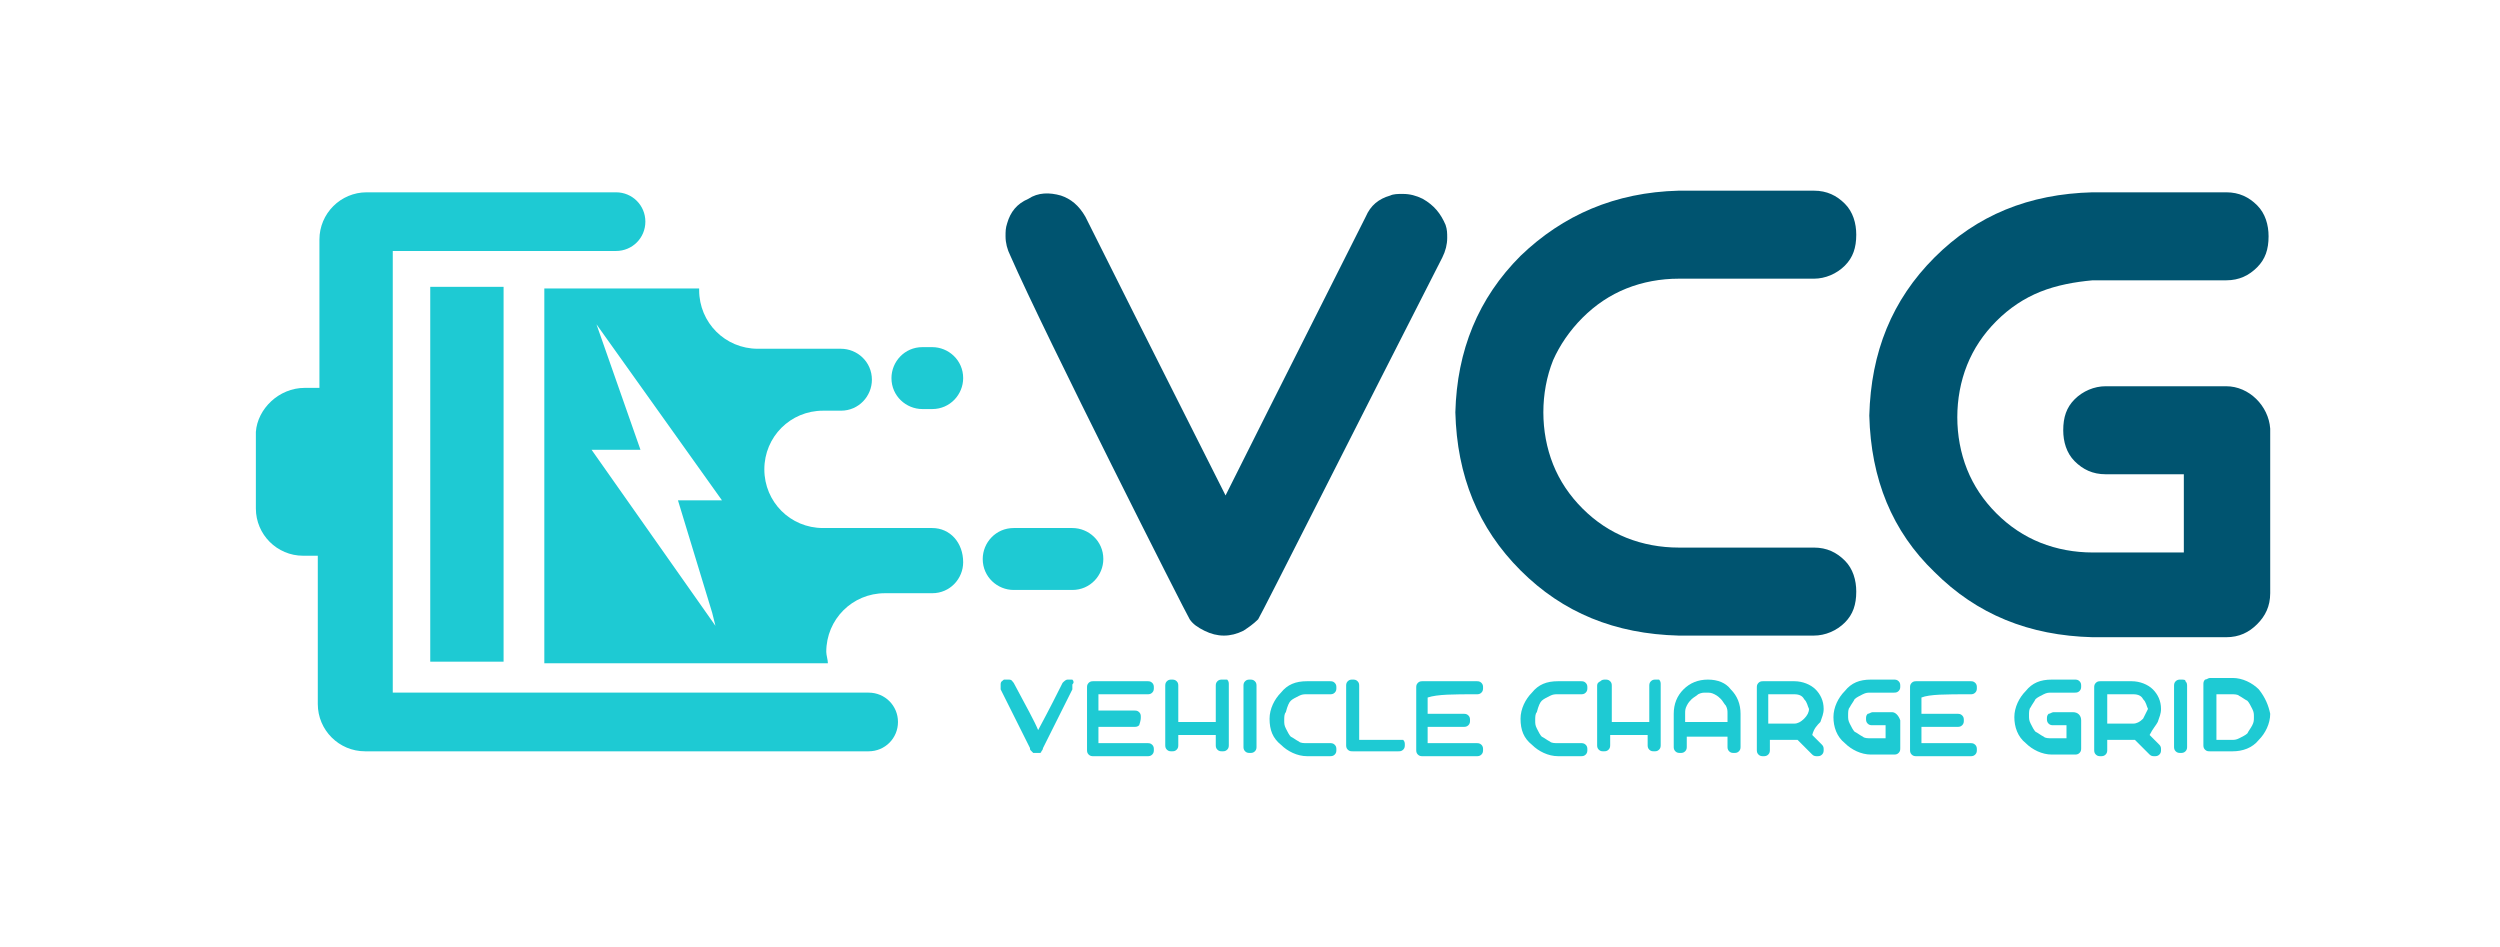
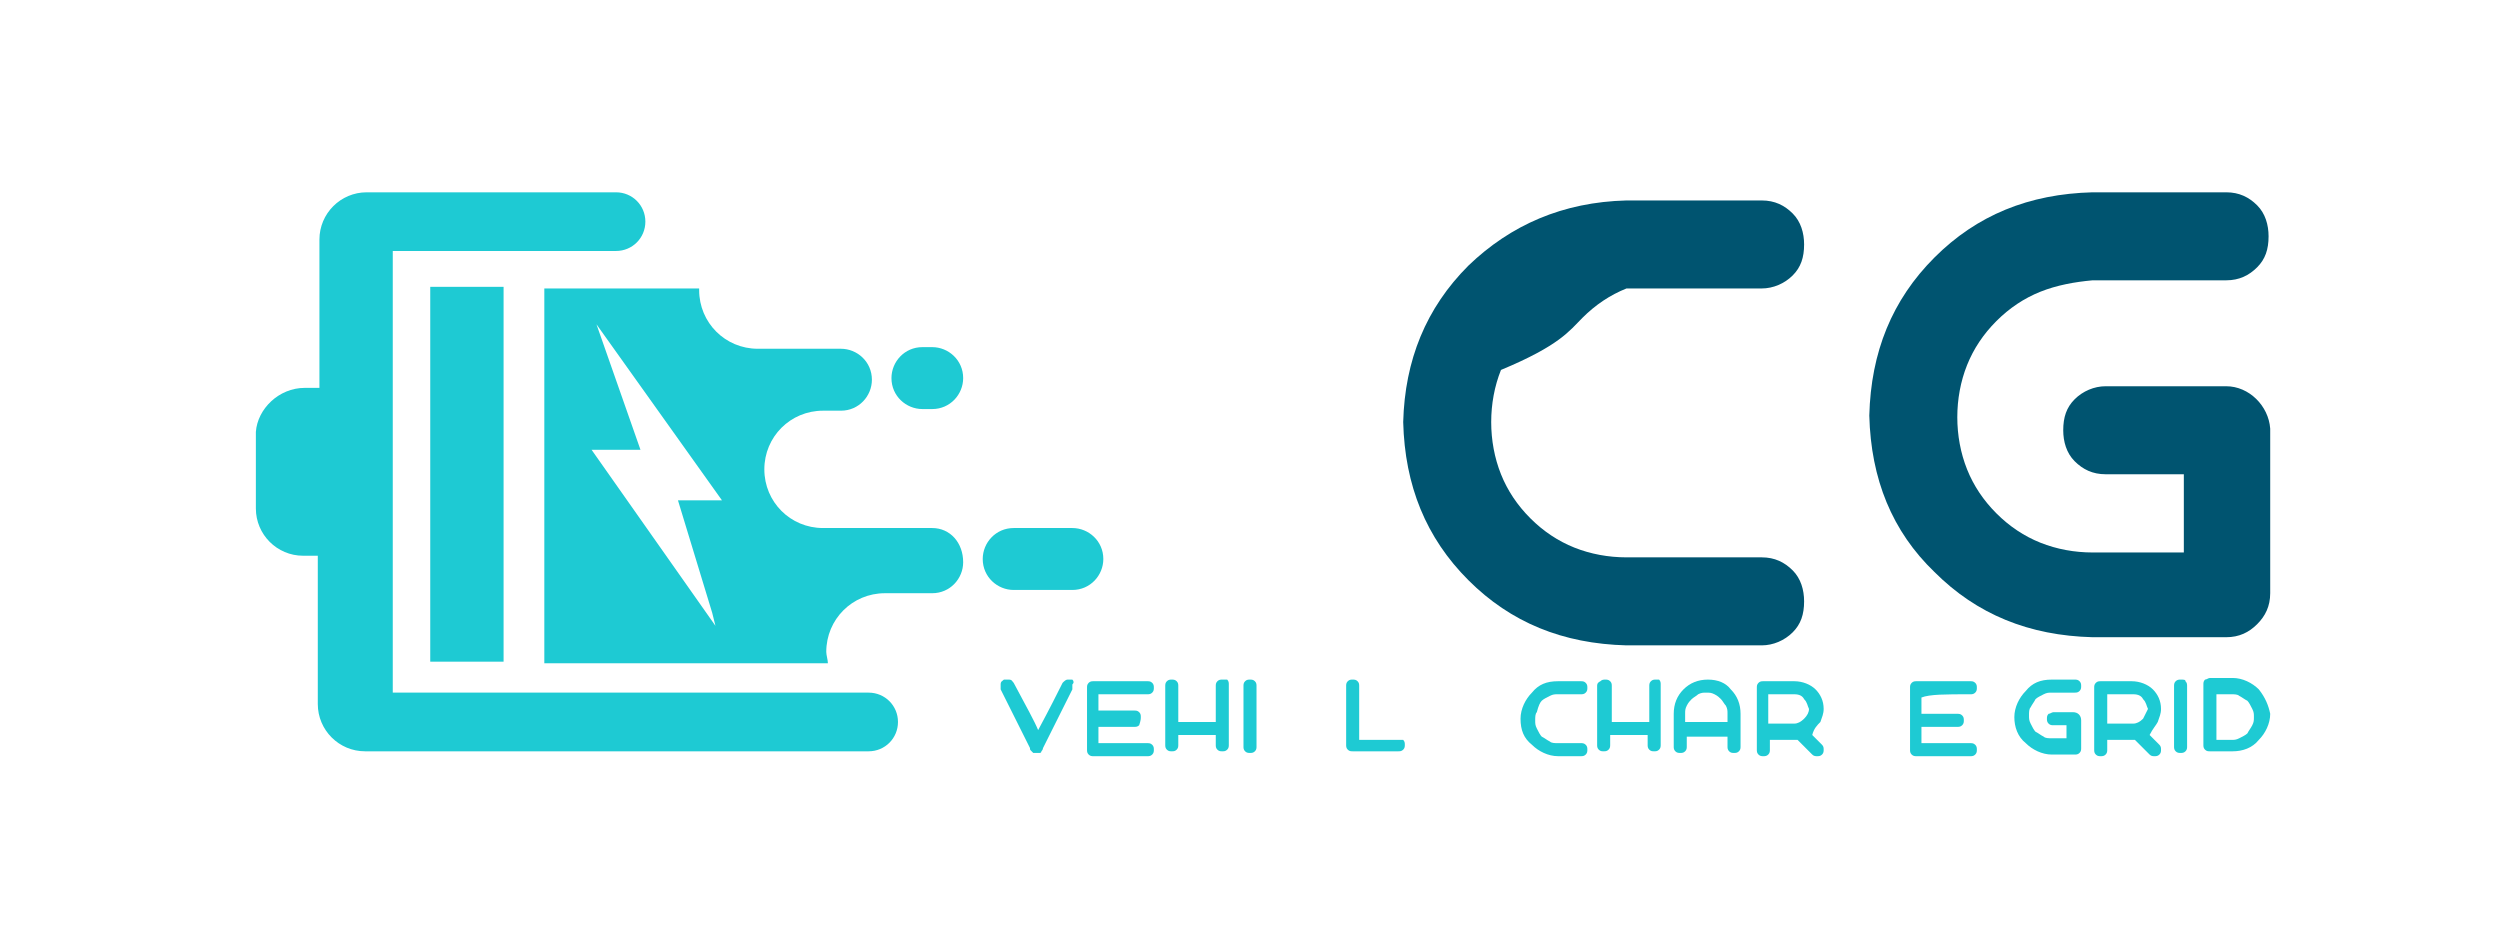
<svg xmlns="http://www.w3.org/2000/svg" version="1.1" id="Layer_1" x="0px" y="0px" viewBox="0 0 153.4 58.1" style="enable-background:new 0 0 153.4 58.1;" xml:space="preserve">
  <style type="text/css">
	.st0{fill:#005470;}
	.st1{fill:#1ECAD3;}
</style>
  <g>
    <g>
-       <path class="st0" d="M87.3,12.2c-0.4-0.2-0.8-0.3-1.2-0.3c0,0-0.1,0-0.1,0c-0.2,0-0.5,0-0.7,0.1c-0.7,0.2-1.2,0.6-1.5,1.3    c-1.9,3.8-4.8,9.5-8.6,17.1c-1.4-2.8-4.3-8.5-8.6-17.1c-0.4-0.7-0.9-1.1-1.5-1.3c-0.7-0.2-1.4-0.2-2,0.2c-0.7,0.3-1.1,0.8-1.3,1.5    c-0.1,0.3-0.1,0.5-0.1,0.8c0,0.4,0.1,0.8,0.3,1.2C64.1,20.5,72.8,37.7,73,38c0.2,0.3,0.5,0.5,0.9,0.7c0.4,0.2,0.8,0.3,1.2,0.3    c0.4,0,0.8-0.1,1.2-0.3c0.3-0.2,0.6-0.4,0.9-0.7c0.2-0.3,6.5-12.8,11.3-22.2c0.2-0.4,0.3-0.8,0.3-1.2c0-0.3,0-0.5-0.1-0.8    C88.4,13.1,88,12.6,87.3,12.2z" />
-       <path class="st0" d="M97.1,19.5c0.8-0.8,1.7-1.4,2.7-1.8c1-0.4,2.1-0.6,3.2-0.6c1.8,0,4.6,0,8.3,0c0.7,0,1.4-0.3,1.9-0.8    c0.5-0.5,0.7-1.1,0.7-1.9c0-0.7-0.2-1.4-0.7-1.9c-0.5-0.5-1.1-0.8-1.9-0.8c-1.8,0-4.6,0-8.3,0c-3.9,0.1-7.1,1.5-9.7,4    c-2.6,2.6-3.9,5.8-4,9.6c0.1,3.9,1.4,7.1,4,9.7c2.6,2.6,5.8,3.9,9.7,4c1.8,0,4.6,0,8.3,0c0.7,0,1.4-0.3,1.9-0.8    c0.5-0.5,0.7-1.1,0.7-1.9c0-0.7-0.2-1.4-0.7-1.9c-0.5-0.5-1.1-0.8-1.9-0.8c-0.1,0-0.4,0-1,0c-1.6,0-4.1,0-7.3,0    c-1.1,0-2.2-0.2-3.2-0.6c-1-0.4-1.9-1-2.7-1.8c-0.8-0.8-1.4-1.7-1.8-2.7c-0.4-1-0.6-2.1-0.6-3.2c0-1.1,0.2-2.2,0.6-3.2    C95.7,21.2,96.3,20.3,97.1,19.5z" />
+       <path class="st0" d="M97.1,19.5c0.8-0.8,1.7-1.4,2.7-1.8c1.8,0,4.6,0,8.3,0c0.7,0,1.4-0.3,1.9-0.8    c0.5-0.5,0.7-1.1,0.7-1.9c0-0.7-0.2-1.4-0.7-1.9c-0.5-0.5-1.1-0.8-1.9-0.8c-1.8,0-4.6,0-8.3,0c-3.9,0.1-7.1,1.5-9.7,4    c-2.6,2.6-3.9,5.8-4,9.6c0.1,3.9,1.4,7.1,4,9.7c2.6,2.6,5.8,3.9,9.7,4c1.8,0,4.6,0,8.3,0c0.7,0,1.4-0.3,1.9-0.8    c0.5-0.5,0.7-1.1,0.7-1.9c0-0.7-0.2-1.4-0.7-1.9c-0.5-0.5-1.1-0.8-1.9-0.8c-0.1,0-0.4,0-1,0c-1.6,0-4.1,0-7.3,0    c-1.1,0-2.2-0.2-3.2-0.6c-1-0.4-1.9-1-2.7-1.8c-0.8-0.8-1.4-1.7-1.8-2.7c-0.4-1-0.6-2.1-0.6-3.2c0-1.1,0.2-2.2,0.6-3.2    C95.7,21.2,96.3,20.3,97.1,19.5z" />
      <path class="st0" d="M136.6,23.7h-7.4c-0.7,0-1.4,0.3-1.9,0.8c-0.5,0.5-0.7,1.1-0.7,1.9c0,0.7,0.2,1.4,0.7,1.9    c0.5,0.5,1.1,0.8,1.9,0.8h4.8c0,1.4,0,3.2,0,4.8c-0.9,0-2.8,0-5.6,0c-1.1,0-2.2-0.2-3.2-0.6c-1-0.4-1.9-1-2.7-1.8    c-0.8-0.8-1.4-1.7-1.8-2.7c-0.4-1-0.6-2.1-0.6-3.2c0-1.1,0.2-2.2,0.6-3.2c0.4-1,1-1.9,1.8-2.7c0.8-0.8,1.7-1.4,2.7-1.8    c1-0.4,2.1-0.6,3.2-0.7c1.8,0,4.6,0,8.2,0c0.8,0,1.4-0.3,1.9-0.8c0.5-0.5,0.7-1.1,0.7-1.9c0-0.7-0.2-1.4-0.7-1.9    c-0.5-0.5-1.1-0.8-1.9-0.8c-1.8,0-4.6,0-8.2,0c-3.9,0.1-7.1,1.4-9.7,4c-2.6,2.6-3.9,5.8-4,9.7c0.1,3.9,1.4,7.1,4,9.6    c2.6,2.6,5.8,3.9,9.7,4c1.8,0,4.6,0,8.2,0c0.8,0,1.4-0.3,1.9-0.8c0.5-0.5,0.8-1.1,0.8-1.9c0-1.5,0-4.4,0-7.4c0-0.7,0-1.5,0-2.2    v-0.5C139.2,24.9,138,23.7,136.6,23.7z" />
    </g>
    <g>
      <g>
        <path class="st1" d="M18.7,23.8h0.9v-9.1c0-1.6,1.3-2.9,2.9-2.9h15.3c1,0,1.8,0.8,1.8,1.8c0,1-0.8,1.8-1.8,1.8H24.1v27.1h29.2     c1,0,1.8,0.8,1.8,1.8c0,1-0.8,1.8-1.8,1.8H22.4c-1.6,0-2.9-1.3-2.9-2.9v-9.1h-0.9c-1.6,0-2.9-1.3-2.9-2.9v-4.7     C15.8,25.1,17.1,23.8,18.7,23.8z" />
        <rect x="26.4" y="17.6" class="st1" width="4.5" height="23" />
        <path class="st1" d="M62.2,36.2h3.6c1.1,0,1.9-0.9,1.9-1.9v0c0-1.1-0.9-1.9-1.9-1.9h-3.6c-1.1,0-1.9,0.9-1.9,1.9v0     C60.3,35.4,61.2,36.2,62.2,36.2z" />
        <path class="st1" d="M56.6,25.1h0.6c1.1,0,1.9-0.9,1.9-1.9c0-1.1-0.9-1.9-1.9-1.9h-0.6c-1.1,0-1.9,0.9-1.9,1.9     C54.7,24.3,55.6,25.1,56.6,25.1z" />
      </g>
      <path class="st1" d="M57.2,32.4h-6.7c-2,0-3.6-1.6-3.6-3.6s1.6-3.6,3.6-3.6h1.1c1.1,0,1.9-0.9,1.9-1.9c0-1.1-0.9-1.9-1.9-1.9h-5.1    c-2,0-3.6-1.6-3.6-3.6c0,0,0,0,0-0.1h-9.5v23h17.4c0-0.2-0.1-0.5-0.1-0.7c0-2,1.6-3.6,3.6-3.6h2.9c1.1,0,1.9-0.9,1.9-1.9v0    C59.1,33.3,58.3,32.4,57.2,32.4z M43.7,37.6l0.2,0.8l-7.6-10.8h3l-2.7-7.7l7.7,10.8h-2.7L43.7,37.6z" />
    </g>
    <g>
      <path class="st1" d="M65.8,41.7c-0.1,0-0.1,0-0.2,0c0,0,0,0,0,0c0,0-0.1,0-0.1,0c-0.1,0-0.2,0.1-0.3,0.2c-0.3,0.6-0.8,1.6-1.5,2.9    c-0.2-0.5-0.7-1.4-1.5-2.9c-0.1-0.1-0.1-0.2-0.3-0.2c-0.1,0-0.2,0-0.3,0c-0.1,0.1-0.2,0.1-0.2,0.3c0,0,0,0.1,0,0.1    c0,0.1,0,0.1,0,0.2c0.4,0.8,1,2,1.8,3.6c0,0.1,0,0.1,0.1,0.2c0,0,0.1,0.1,0.1,0.1c0.1,0,0.1,0,0.2,0c0.1,0,0.1,0,0.2,0    c0.1,0,0.1-0.1,0.1-0.1c0,0,0.1-0.1,0.1-0.2c0.4-0.8,1-2,1.8-3.6c0-0.1,0-0.1,0-0.2c0,0,0-0.1,0-0.1    C65.9,41.9,65.9,41.8,65.8,41.7z" />
      <path class="st1" d="M70.4,42.6c0.1,0,0.2,0,0.3-0.1c0.1-0.1,0.1-0.2,0.1-0.3c0-0.1,0-0.2-0.1-0.3c-0.1-0.1-0.2-0.1-0.3-0.1    c-0.7,0-1.8,0-3.3,0c0,0,0,0,0,0c0,0,0,0,0,0c-0.1,0-0.2,0-0.3,0.1c-0.1,0.1-0.1,0.2-0.1,0.3c0,0.2,0,0.4,0,0.8c0,0.1,0,0.2,0,0.4    c0,0.6,0,1.4,0,2.6c0,0.1,0,0.2,0.1,0.3c0.1,0.1,0.2,0.1,0.3,0.1c0,0,0,0,0,0c0,0,0,0,0,0c0.5,0,1.6,0,3.3,0c0.1,0,0.2,0,0.3-0.1    c0.1-0.1,0.1-0.2,0.1-0.3c0-0.1,0-0.2-0.1-0.3c-0.1-0.1-0.2-0.1-0.3-0.1c-0.1,0-0.6,0-1.5,0c-0.3,0-0.8,0-1.5,0c0-0.2,0-0.5,0-1    c0.4,0,1.1,0,2.2,0c0.1,0,0.2,0,0.3-0.1C70,44.2,70,44.1,70,44c0-0.1,0-0.2-0.1-0.3c-0.1-0.1-0.2-0.1-0.3-0.1c-0.5,0-1.2,0-2.2,0    c0-0.2,0-0.5,0-1C67.9,42.6,68.9,42.6,70.4,42.6z" />
      <path class="st1" d="M75,41.7c-0.1,0-0.2,0-0.3,0.1c-0.1,0.1-0.1,0.2-0.1,0.3c0,0.5,0,1.2,0,2.2c-0.4,0-1.2,0-2.3,0    c0-0.4,0-1.1,0-2.2c0-0.1,0-0.2-0.1-0.3c-0.1-0.1-0.2-0.1-0.3-0.1c-0.1,0-0.2,0-0.3,0.1c-0.1,0.1-0.1,0.2-0.1,0.3    c0,0.2,0,0.5,0,0.9c0,0.2,0,0.6,0,1c0,0.5,0,1,0,1.7c0,0.1,0,0.2,0.1,0.3c0.1,0.1,0.2,0.1,0.3,0.1c0.1,0,0.2,0,0.3-0.1    c0.1-0.1,0.1-0.2,0.1-0.3c0-0.1,0-0.3,0-0.6c0.4,0,1.2,0,2.3,0c0,0.1,0,0.3,0,0.6c0,0.1,0,0.2,0.1,0.3c0.1,0.1,0.2,0.1,0.3,0.1    c0.1,0,0.2,0,0.3-0.1c0.1-0.1,0.1-0.2,0.1-0.3c0-0.8,0-2.1,0-3.7c0-0.1,0-0.2-0.1-0.3C75.2,41.7,75.1,41.7,75,41.7z" />
      <path class="st1" d="M76.7,41.7c-0.1,0-0.2,0-0.3,0.1c-0.1,0.1-0.1,0.2-0.1,0.3c0,1.1,0,1.9,0,2.7c0,0.4,0,0.7,0,1    c0,0.1,0,0.2,0.1,0.3c0.1,0.1,0.2,0.1,0.3,0.1c0.1,0,0.2,0,0.3-0.1c0.1-0.1,0.1-0.2,0.1-0.3c0-1.6,0-2.9,0-3.7    c0-0.1,0-0.2-0.1-0.3C76.9,41.7,76.8,41.7,76.7,41.7z" />
-       <path class="st1" d="M79.2,43c0.1-0.1,0.3-0.2,0.5-0.3c0.2-0.1,0.3-0.1,0.5-0.1c0.3,0,0.8,0,1.4,0c0.1,0,0.2,0,0.3-0.1    c0.1-0.1,0.1-0.2,0.1-0.3c0-0.1,0-0.2-0.1-0.3c-0.1-0.1-0.2-0.1-0.3-0.1c-0.3,0-0.8,0-1.4,0c-0.7,0-1.2,0.2-1.6,0.7    c-0.4,0.4-0.7,1-0.7,1.6c0,0.7,0.2,1.2,0.7,1.6c0.4,0.4,1,0.7,1.6,0.7c0.3,0,0.8,0,1.4,0c0.1,0,0.2,0,0.3-0.1    c0.1-0.1,0.1-0.2,0.1-0.3c0-0.1,0-0.2-0.1-0.3c-0.1-0.1-0.2-0.1-0.3-0.1c0,0-0.1,0-0.2,0c-0.3,0-0.7,0-1.2,0c-0.2,0-0.4,0-0.5-0.1    c-0.2-0.1-0.3-0.2-0.5-0.3c-0.1-0.1-0.2-0.3-0.3-0.5c-0.1-0.2-0.1-0.3-0.1-0.5c0-0.2,0-0.4,0.1-0.5C79,43.3,79.1,43.1,79.2,43z" />
      <path class="st1" d="M85.8,45.4c-0.1,0-0.5,0-1.2,0c-0.3,0-0.6,0-1.2,0c0-0.5,0-1.6,0-3.3c0-0.1,0-0.2-0.1-0.3    c-0.1-0.1-0.2-0.1-0.3-0.1c-0.1,0-0.2,0-0.3,0.1c-0.1,0.1-0.1,0.2-0.1,0.3c0,0.2,0,0.5,0,0.9c0,0.1,0,0.3,0,0.4c0,0.5,0,1.3,0,2.3    c0,0.1,0,0.2,0.1,0.3c0.1,0.1,0.2,0.1,0.3,0.1c0.6,0,1.5,0,2.8,0c0.1,0,0.2,0,0.3-0.1c0.1-0.1,0.1-0.2,0.1-0.3    c0-0.1,0-0.2-0.1-0.3C86.1,45.4,86,45.4,85.8,45.4z" />
-       <path class="st1" d="M90.6,42.6c0.1,0,0.2,0,0.3-0.1c0.1-0.1,0.1-0.2,0.1-0.3c0-0.1,0-0.2-0.1-0.3c-0.1-0.1-0.2-0.1-0.3-0.1    c-0.7,0-1.8,0-3.3,0c0,0,0,0,0,0c0,0,0,0,0,0c-0.1,0-0.2,0-0.3,0.1c-0.1,0.1-0.1,0.2-0.1,0.3c0,0.2,0,0.4,0,0.8c0,0.1,0,0.2,0,0.4    c0,0.6,0,1.4,0,2.6c0,0.1,0,0.2,0.1,0.3c0.1,0.1,0.2,0.1,0.3,0.1c0,0,0,0,0,0c0,0,0,0,0,0c0.5,0,1.6,0,3.3,0c0.1,0,0.2,0,0.3-0.1    c0.1-0.1,0.1-0.2,0.1-0.3c0-0.1,0-0.2-0.1-0.3c-0.1-0.1-0.2-0.1-0.3-0.1c-0.1,0-0.6,0-1.5,0c-0.3,0-0.8,0-1.5,0c0-0.2,0-0.5,0-1    c0.4,0,1.1,0,2.2,0c0.1,0,0.2,0,0.3-0.1c0.1-0.1,0.1-0.2,0.1-0.3c0-0.1,0-0.2-0.1-0.3c-0.1-0.1-0.2-0.1-0.3-0.1    c-0.5,0-1.2,0-2.2,0c0-0.2,0-0.5,0-1C88.2,42.6,89.2,42.6,90.6,42.6z" />
      <path class="st1" d="M94.6,43c0.1-0.1,0.3-0.2,0.5-0.3c0.2-0.1,0.3-0.1,0.5-0.1c0.3,0,0.8,0,1.4,0c0.1,0,0.2,0,0.3-0.1    c0.1-0.1,0.1-0.2,0.1-0.3c0-0.1,0-0.2-0.1-0.3c-0.1-0.1-0.2-0.1-0.3-0.1c-0.3,0-0.8,0-1.4,0c-0.7,0-1.2,0.2-1.6,0.7    c-0.4,0.4-0.7,1-0.7,1.6c0,0.7,0.2,1.2,0.7,1.6c0.4,0.4,1,0.7,1.6,0.7c0.3,0,0.8,0,1.4,0c0.1,0,0.2,0,0.3-0.1    c0.1-0.1,0.1-0.2,0.1-0.3c0-0.1,0-0.2-0.1-0.3c-0.1-0.1-0.2-0.1-0.3-0.1c0,0-0.1,0-0.2,0c-0.3,0-0.7,0-1.2,0c-0.2,0-0.4,0-0.5-0.1    c-0.2-0.1-0.3-0.2-0.5-0.3c-0.1-0.1-0.2-0.3-0.3-0.5c-0.1-0.2-0.1-0.3-0.1-0.5c0-0.2,0-0.4,0.1-0.5C94.4,43.3,94.5,43.1,94.6,43z" />
      <path class="st1" d="M101.6,41.7c-0.1,0-0.2,0-0.3,0.1c-0.1,0.1-0.1,0.2-0.1,0.3c0,0.5,0,1.2,0,2.2c-0.4,0-1.2,0-2.3,0    c0-0.4,0-1.1,0-2.2c0-0.1,0-0.2-0.1-0.3c-0.1-0.1-0.2-0.1-0.3-0.1c-0.1,0-0.2,0-0.3,0.1C98,41.9,98,42,98,42.1c0,0.2,0,0.5,0,0.9    c0,0.2,0,0.6,0,1c0,0.5,0,1,0,1.7c0,0.1,0,0.2,0.1,0.3c0.1,0.1,0.2,0.1,0.3,0.1c0.1,0,0.2,0,0.3-0.1c0.1-0.1,0.1-0.2,0.1-0.3    c0-0.1,0-0.3,0-0.6c0.4,0,1.2,0,2.3,0c0,0.1,0,0.3,0,0.6c0,0.1,0,0.2,0.1,0.3c0.1,0.1,0.2,0.1,0.3,0.1c0.1,0,0.2,0,0.3-0.1    c0.1-0.1,0.1-0.2,0.1-0.3c0-0.8,0-2.1,0-3.7c0-0.1,0-0.2-0.1-0.3C101.9,41.7,101.8,41.7,101.6,41.7z" />
      <path class="st1" d="M104.8,41.7c-0.6,0-1.1,0.2-1.5,0.6c-0.4,0.4-0.6,0.9-0.6,1.5c0,0.1,0,0.2,0,0.3c0,0.1,0,0.2,0,0.3    c0,0.3,0,0.8,0,1.4c0,0.1,0,0.2,0.1,0.3c0.1,0.1,0.2,0.1,0.3,0.1c0.1,0,0.2,0,0.3-0.1c0.1-0.1,0.1-0.2,0.1-0.3c0-0.1,0-0.3,0-0.6    c0.4,0,1.3,0,2.5,0c0,0.1,0,0.3,0,0.6c0,0.1,0,0.2,0.1,0.3c0.1,0.1,0.2,0.1,0.3,0.1c0.1,0,0.2,0,0.3-0.1c0.1-0.1,0.1-0.2,0.1-0.3    c0-0.4,0-1.1,0-2c0-0.6-0.2-1.1-0.6-1.5C105.9,41.9,105.4,41.7,104.8,41.7z M106,44.3c-0.1,0-0.5,0-1.3,0c-0.3,0-0.7,0-1.3,0    c0-0.1,0-0.2,0-0.5c0-0.2,0-0.3,0.1-0.5c0.1-0.2,0.2-0.3,0.3-0.4c0.1-0.1,0.3-0.2,0.4-0.3c0.2-0.1,0.3-0.1,0.5-0.1    c0.2,0,0.3,0,0.5,0.1c0.2,0.1,0.3,0.2,0.4,0.3c0.1,0.1,0.2,0.3,0.3,0.4c0.1,0.2,0.1,0.3,0.1,0.5C106,43.9,106,44.1,106,44.3z" />
      <path class="st1" d="M111.7,44.3c0.1-0.3,0.2-0.5,0.2-0.8c0-0.5-0.2-0.9-0.5-1.2c-0.3-0.3-0.8-0.5-1.3-0.5c-0.4,0-1.1,0-1.9,0    c0,0,0,0,0,0c0,0,0,0,0,0c-0.1,0-0.2,0-0.3,0.1c-0.1,0.1-0.1,0.2-0.1,0.3c0,0.2,0,0.4,0,0.8c0,0.1,0,0.2,0,0.4c0,0.6,0,1.4,0,2.6    c0,0.1,0,0.2,0.1,0.3c0.1,0.1,0.2,0.1,0.3,0.1c0.1,0,0.2,0,0.3-0.1c0.1-0.1,0.1-0.2,0.1-0.3c0-0.1,0-0.3,0-0.6c0.3,0,0.8,0,1.6,0    c0,0,0,0,0.1,0c0.2,0.2,0.5,0.5,0.9,0.9c0.1,0.1,0.2,0.1,0.3,0.1c0.1,0,0.2,0,0.3-0.1c0.1-0.1,0.1-0.2,0.1-0.3    c0-0.1,0-0.2-0.1-0.3c0,0-0.1-0.1-0.3-0.3c-0.1-0.1-0.2-0.2-0.3-0.3C111.3,44.7,111.5,44.5,111.7,44.3z M110.7,44.1    c-0.2,0.2-0.4,0.3-0.6,0.3c-0.4,0-0.9,0-1.6,0c0-0.3,0-0.9,0-1.8c0.1,0,0.3,0,0.8,0c0.2,0,0.4,0,0.8,0c0.3,0,0.5,0.1,0.6,0.3    c0.2,0.2,0.2,0.4,0.3,0.6C111,43.7,110.9,43.9,110.7,44.1z" />
      <path class="st1" d="M120.9,42.6c0.1,0,0.2,0,0.3-0.1c0.1-0.1,0.1-0.2,0.1-0.3c0-0.1,0-0.2-0.1-0.3c-0.1-0.1-0.2-0.1-0.3-0.1    c-0.7,0-1.8,0-3.3,0c0,0,0,0,0,0c0,0,0,0,0,0c-0.1,0-0.2,0-0.3,0.1c-0.1,0.1-0.1,0.2-0.1,0.3c0,0.2,0,0.4,0,0.8c0,0.1,0,0.2,0,0.4    c0,0.6,0,1.4,0,2.6c0,0.1,0,0.2,0.1,0.3c0.1,0.1,0.2,0.1,0.3,0.1c0,0,0,0,0,0c0,0,0,0,0,0c0.5,0,1.6,0,3.3,0c0.1,0,0.2,0,0.3-0.1    c0.1-0.1,0.1-0.2,0.1-0.3c0-0.1,0-0.2-0.1-0.3c-0.1-0.1-0.2-0.1-0.3-0.1c-0.1,0-0.6,0-1.5,0c-0.3,0-0.8,0-1.5,0c0-0.2,0-0.5,0-1    c0.4,0,1.1,0,2.2,0c0.1,0,0.2,0,0.3-0.1c0.1-0.1,0.1-0.2,0.1-0.3c0-0.1,0-0.2-0.1-0.3c-0.1-0.1-0.2-0.1-0.3-0.1    c-0.5,0-1.2,0-2.2,0c0-0.2,0-0.5,0-1C118.4,42.6,119.4,42.6,120.9,42.6z" />
      <path class="st1" d="M132.4,44.3c0.1-0.3,0.2-0.5,0.2-0.8c0-0.5-0.2-0.9-0.5-1.2c-0.3-0.3-0.8-0.5-1.3-0.5c-0.4,0-1.1,0-1.9,0    c0,0,0,0,0,0c0,0,0,0,0,0c-0.1,0-0.2,0-0.3,0.1c-0.1,0.1-0.1,0.2-0.1,0.3c0,0.2,0,0.4,0,0.8c0,0.1,0,0.2,0,0.4c0,0.6,0,1.4,0,2.6    c0,0.1,0,0.2,0.1,0.3c0.1,0.1,0.2,0.1,0.3,0.1s0.2,0,0.3-0.1c0.1-0.1,0.1-0.2,0.1-0.3c0-0.1,0-0.3,0-0.6c0.3,0,0.8,0,1.6,0    c0,0,0,0,0.1,0c0.2,0.2,0.5,0.5,0.9,0.9c0.1,0.1,0.2,0.1,0.3,0.1c0.1,0,0.2,0,0.3-0.1c0.1-0.1,0.1-0.2,0.1-0.3    c0-0.1,0-0.2-0.1-0.3c0,0-0.1-0.1-0.3-0.3c-0.1-0.1-0.2-0.2-0.3-0.3C132.1,44.7,132.3,44.5,132.4,44.3z M131.5,44.1    c-0.2,0.2-0.4,0.3-0.6,0.3c-0.4,0-0.9,0-1.6,0c0-0.3,0-0.9,0-1.8c0.1,0,0.3,0,0.8,0c0.2,0,0.4,0,0.8,0c0.3,0,0.5,0.1,0.6,0.3    c0.2,0.2,0.2,0.4,0.3,0.6C131.7,43.7,131.6,43.9,131.5,44.1z" />
      <path class="st1" d="M133.8,41.7c-0.1,0-0.2,0-0.3,0.1c-0.1,0.1-0.1,0.2-0.1,0.3c0,1.1,0,1.9,0,2.7c0,0.4,0,0.7,0,1    c0,0.1,0,0.2,0.1,0.3c0.1,0.1,0.2,0.1,0.3,0.1c0.1,0,0.2,0,0.3-0.1c0.1-0.1,0.1-0.2,0.1-0.3c0-1.6,0-2.9,0-3.7    c0-0.1,0-0.2-0.1-0.3C134.1,41.7,134,41.7,133.8,41.7z" />
      <path class="st1" d="M138.6,42.3c-0.4-0.4-1-0.7-1.6-0.7c0,0,0,0-0.1,0c-0.3,0-0.7,0-1.3,0c-0.1,0-0.2,0.1-0.3,0.1    c-0.1,0.1-0.1,0.2-0.1,0.3c0,0.1,0,0.3,0,0.5c0,0.1,0,0.3,0,0.5c0,0.6,0,1.5,0,2.7c0,0.1,0,0.2,0.1,0.3c0.1,0.1,0.2,0.1,0.3,0.1    c0.3,0,0.8,0,1.4,0c0.6,0,1.2-0.2,1.6-0.7c0.4-0.4,0.7-1,0.7-1.6C139.2,43.3,139,42.8,138.6,42.3z M138.2,44.5    c-0.1,0.2-0.2,0.3-0.3,0.5c-0.1,0.1-0.3,0.2-0.5,0.3c-0.2,0.1-0.3,0.1-0.5,0.1c-0.2,0-0.5,0-0.9,0c0-0.1,0-0.3,0-0.4    c0-0.5,0-1.3,0-2.4c0.2,0,0.5,0,0.9,0c0.2,0,0.4,0,0.5,0.1c0.2,0.1,0.3,0.2,0.5,0.3c0.1,0.1,0.2,0.3,0.3,0.5    c0.1,0.2,0.1,0.3,0.1,0.5C138.3,44.2,138.3,44.3,138.2,44.5z" />
      <path class="st1" d="M127.2,43.7H126c-0.1,0-0.2,0.1-0.3,0.1c-0.1,0.1-0.1,0.2-0.1,0.3c0,0.1,0,0.2,0.1,0.3    c0.1,0.1,0.2,0.1,0.3,0.1h0.8c0,0.2,0,0.5,0,0.8c-0.2,0-0.5,0-0.9,0c-0.2,0-0.4,0-0.5-0.1c-0.2-0.1-0.3-0.2-0.5-0.3    c-0.1-0.1-0.2-0.3-0.3-0.5c-0.1-0.2-0.1-0.3-0.1-0.5c0-0.2,0-0.4,0.1-0.5c0.1-0.2,0.2-0.3,0.3-0.5c0.1-0.1,0.3-0.2,0.5-0.3    c0.2-0.1,0.3-0.1,0.5-0.1c0.3,0,0.8,0,1.4,0c0.1,0,0.2,0,0.3-0.1c0.1-0.1,0.1-0.2,0.1-0.3c0-0.1,0-0.2-0.1-0.3    c-0.1-0.1-0.2-0.1-0.3-0.1c-0.3,0-0.8,0-1.4,0c-0.7,0-1.2,0.2-1.6,0.7c-0.4,0.4-0.7,1-0.7,1.6c0,0.6,0.2,1.2,0.7,1.6    c0.4,0.4,1,0.7,1.6,0.7c0.3,0,0.8,0,1.4,0c0.1,0,0.2,0,0.3-0.1c0.1-0.1,0.1-0.2,0.1-0.3c0-0.3,0-0.7,0-1.2c0-0.1,0-0.2,0-0.4v-0.1    C127.7,43.9,127.5,43.7,127.2,43.7z" />
-       <path class="st1" d="M116.1,43.7h-1.2c-0.1,0-0.2,0.1-0.3,0.1c-0.1,0.1-0.1,0.2-0.1,0.3c0,0.1,0,0.2,0.1,0.3    c0.1,0.1,0.2,0.1,0.3,0.1h0.8c0,0.2,0,0.5,0,0.8c-0.2,0-0.5,0-0.9,0c-0.2,0-0.4,0-0.5-0.1c-0.2-0.1-0.3-0.2-0.5-0.3    c-0.1-0.1-0.2-0.3-0.3-0.5c-0.1-0.2-0.1-0.3-0.1-0.5c0-0.2,0-0.4,0.1-0.5c0.1-0.2,0.2-0.3,0.3-0.5c0.1-0.1,0.3-0.2,0.5-0.3    c0.2-0.1,0.3-0.1,0.5-0.1c0.3,0,0.8,0,1.4,0c0.1,0,0.2,0,0.3-0.1c0.1-0.1,0.1-0.2,0.1-0.3c0-0.1,0-0.2-0.1-0.3    c-0.1-0.1-0.2-0.1-0.3-0.1c-0.3,0-0.8,0-1.4,0c-0.7,0-1.2,0.2-1.6,0.7c-0.4,0.4-0.7,1-0.7,1.6c0,0.6,0.2,1.2,0.7,1.6    c0.4,0.4,1,0.7,1.6,0.7c0.3,0,0.8,0,1.4,0c0.1,0,0.2,0,0.3-0.1c0.1-0.1,0.1-0.2,0.1-0.3c0-0.3,0-0.7,0-1.2c0-0.1,0-0.2,0-0.4v-0.1    C116.5,43.9,116.3,43.7,116.1,43.7z" />
    </g>
  </g>
</svg>